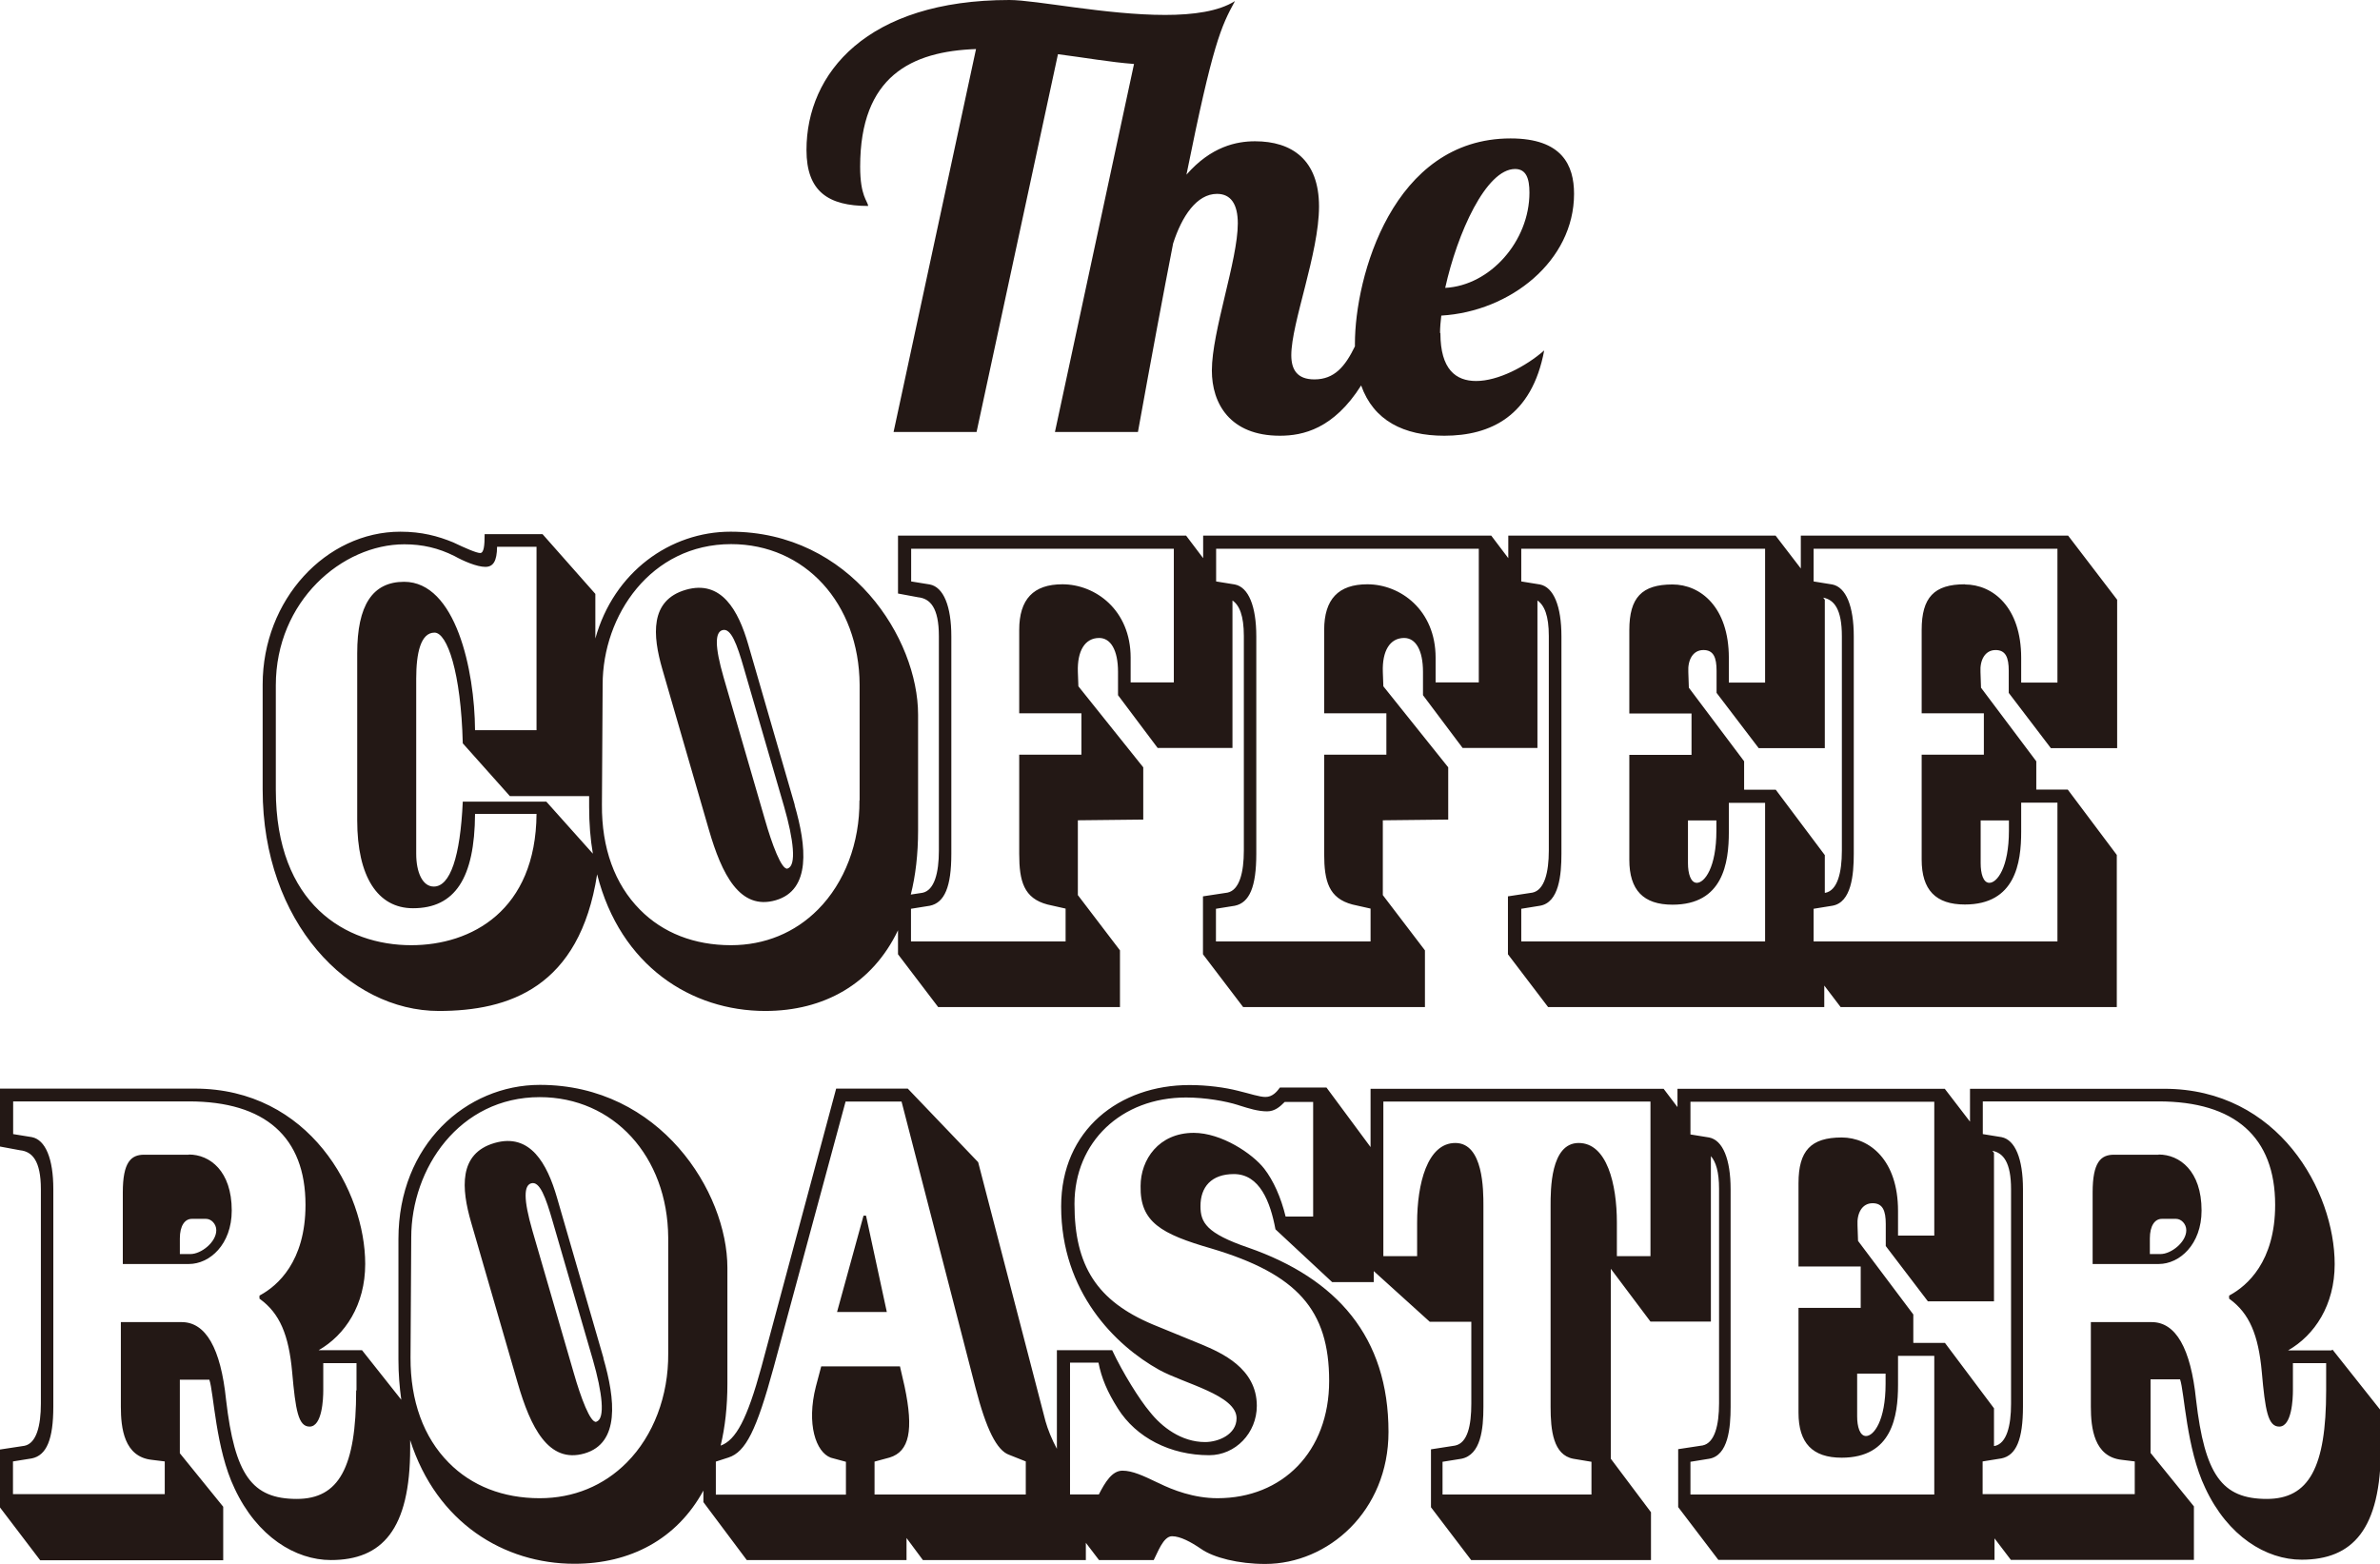
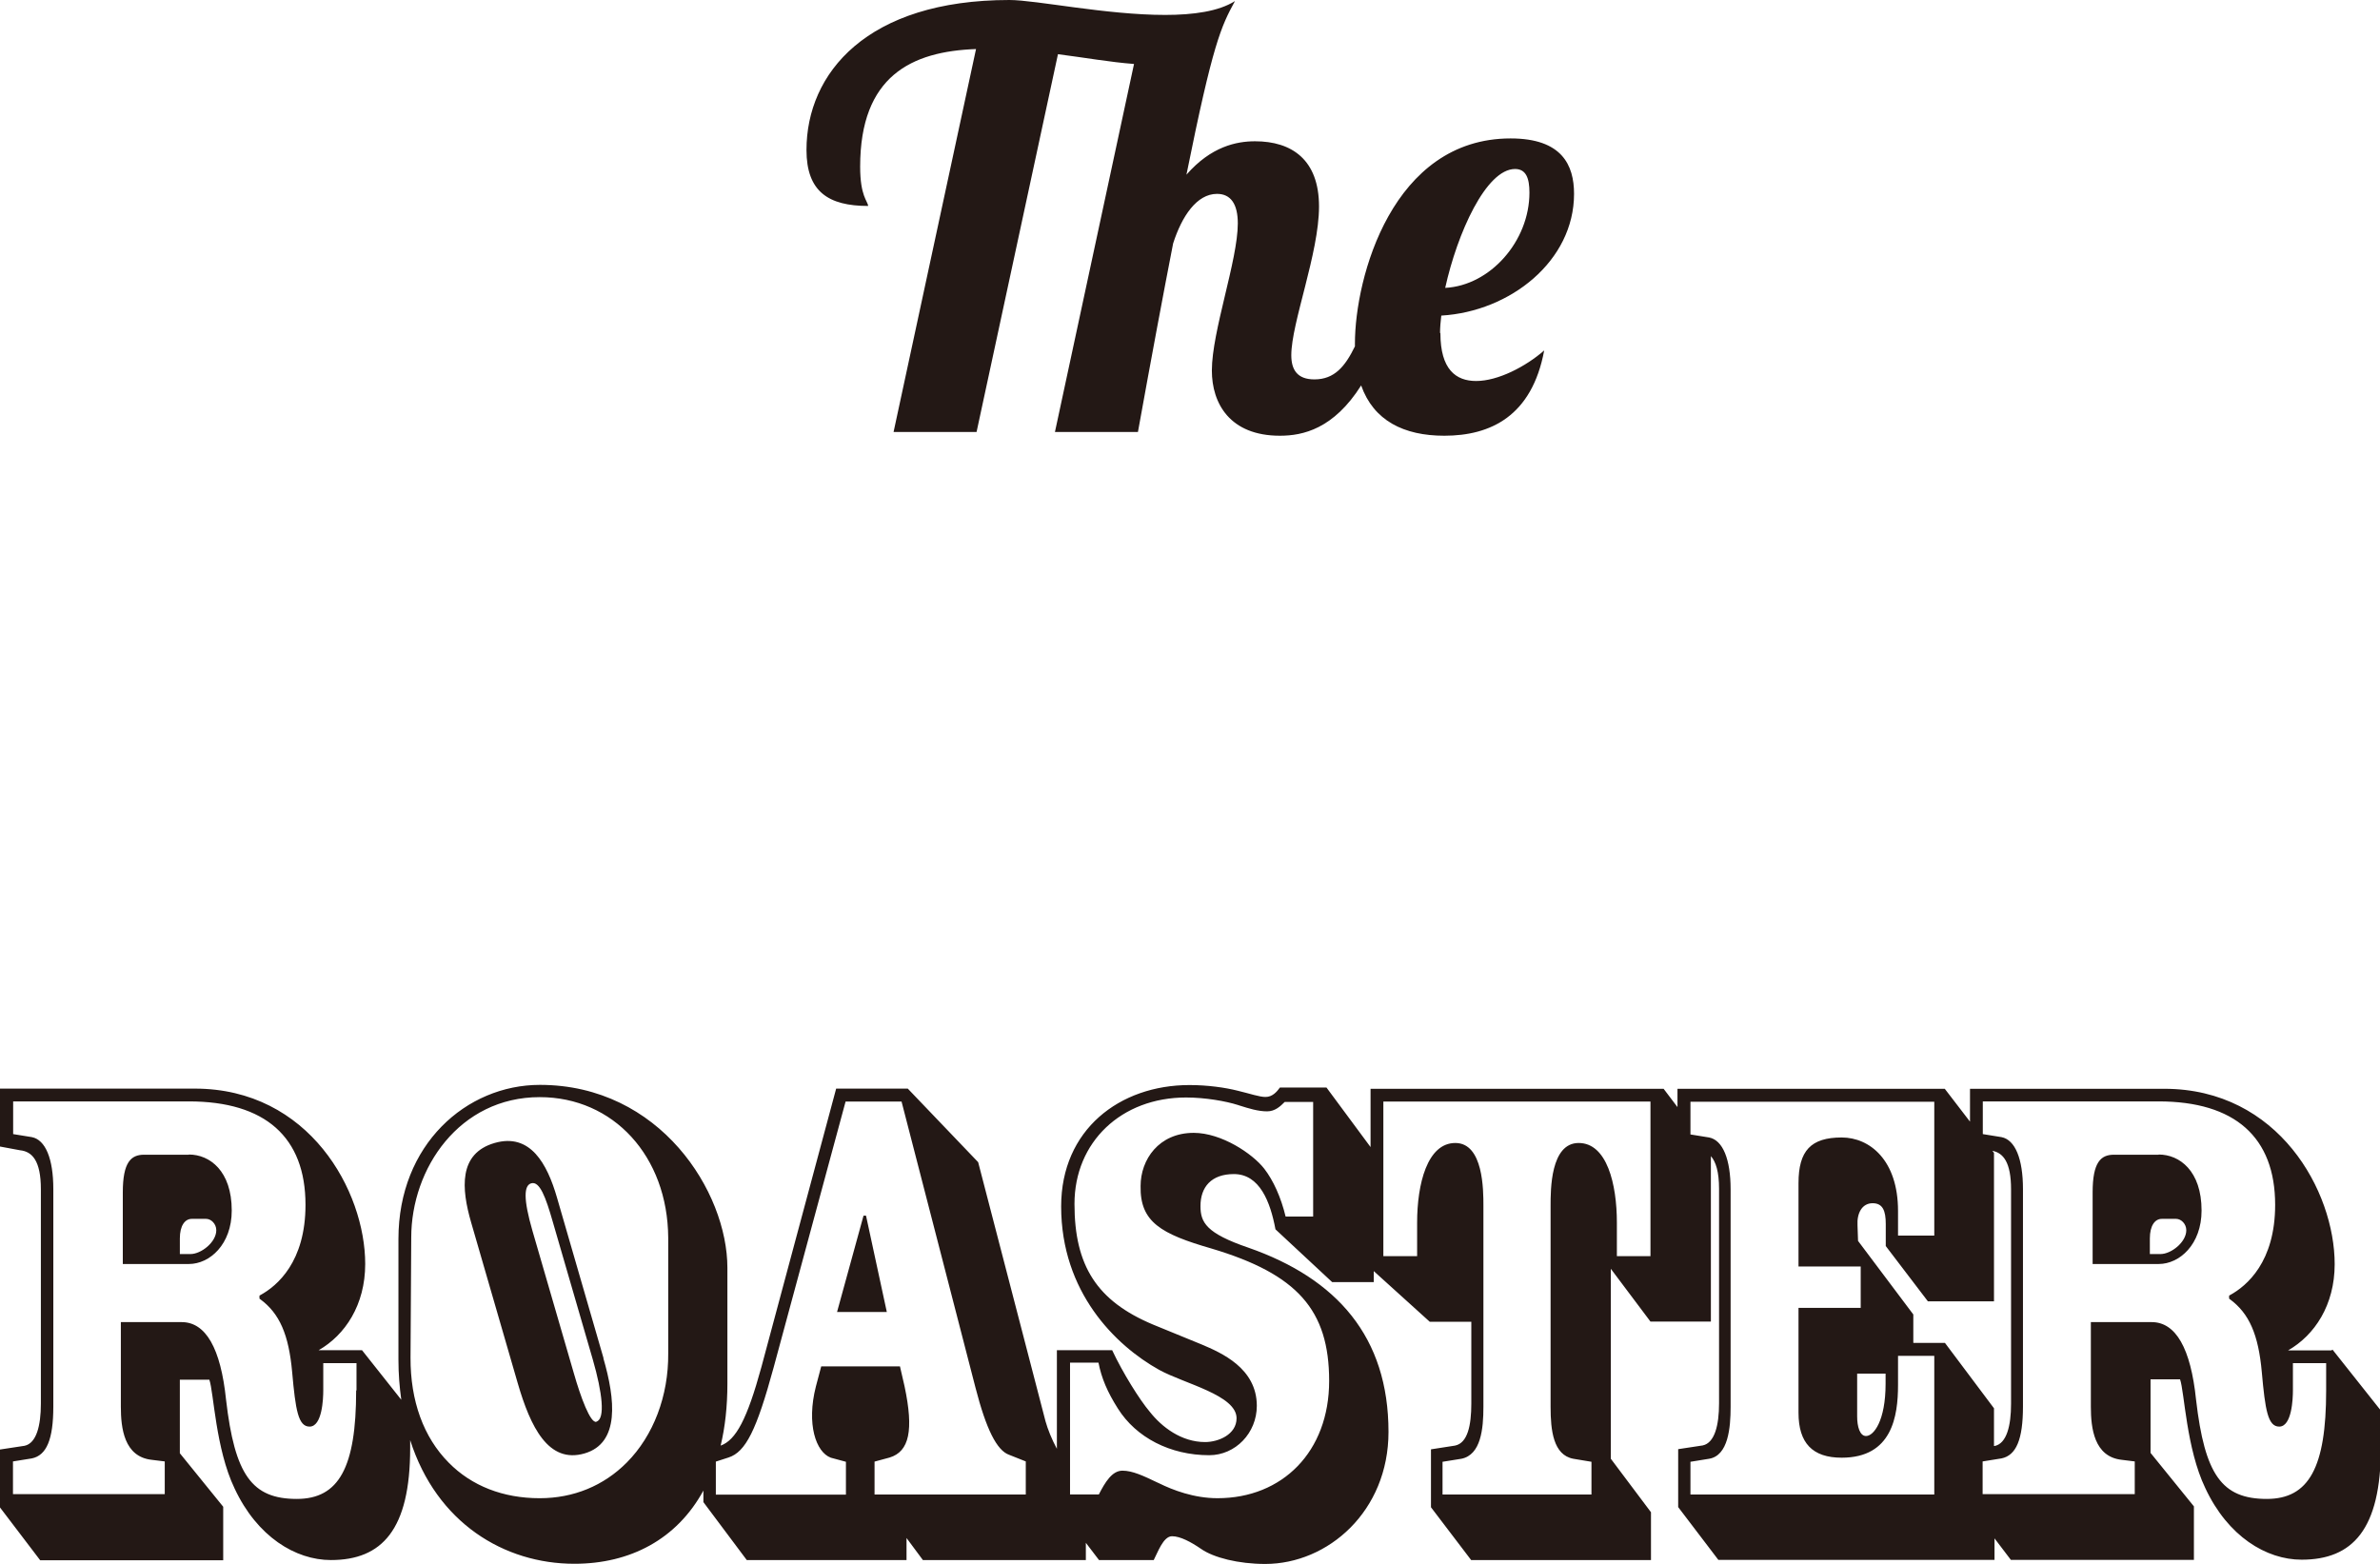
<svg xmlns="http://www.w3.org/2000/svg" id="_レイヤー_2" data-name="レイヤー 2" viewBox="0 0 133.92 88.02">
  <defs>
    <style>
      .cls-1 {
        fill: #231815;
      }
    </style>
  </defs>
  <g id="_レイヤー_1-2" data-name="レイヤー 1">
    <g>
      <path class="cls-1" d="M81.03,18.73c0-.29.03-.65.07-.97,3.89-.23,7.47-3.08,7.47-6.85,0-1.62-.68-3.12-3.57-3.12-6.65,0-8.76,7.82-8.76,11.55,0,.05,0,.1,0,.15-.55,1.13-1.15,1.86-2.28,1.86-.97,0-1.3-.55-1.3-1.36,0-1.82,1.56-5.74,1.56-8.37s-1.53-3.67-3.6-3.67c-1.04,0-2.47.29-3.86,1.88,1.49-7.4,1.95-8.34,2.73-9.77-.91.58-2.34.78-3.93.78-3.31,0-7.27-.84-8.76-.84-8.02,0-11.42,4.12-11.42,8.44,0,2.34,1.23,3.15,3.47,3.15-.03-.29-.45-.55-.45-2.21,0-5.1,2.89-6.49,6.52-6.62l-4.64,21.55h4.67l4.58-21.26c1.49.19,2.95.45,4.28.55l-4.45,20.71h4.67c.78-4.32,1.43-7.79,1.98-10.61.49-1.53,1.33-2.79,2.47-2.79.78,0,1.17.58,1.17,1.66,0,2.08-1.46,6.07-1.46,8.28,0,1.85,1.01,3.67,3.83,3.67,1.29,0,3.02-.38,4.57-2.83.7,1.98,2.4,2.83,4.68,2.83,2.6,0,4.93-1.1,5.62-4.8-1.04.91-2.6,1.72-3.83,1.72-1.14,0-2.01-.65-2.01-2.69ZM85.25,9.51c.62,0,.81.52.81,1.33,0,2.73-2.21,5.23-4.74,5.36.68-3.08,2.3-6.69,3.93-6.69Z" />
      <g>
-         <path class="cls-1" d="M44.72,45.3l-2.62-9.04c-.55-1.9-1.5-3.65-3.51-3.07-2.04.59-1.87,2.57-1.32,4.47l2.62,9.04c.72,2.48,1.73,4.55,3.76,3.96,2-.58,1.73-3.05,1.06-5.36ZM44.32,48.88c-.34.1-.89-1.4-1.27-2.73l-2.33-8.02c-.52-1.8-.48-2.55-.07-2.67.48-.14.82.79,1.21,2.15l2.26,7.78c.53,1.84.71,3.33.2,3.48Z" />
-         <path class="cls-1" d="M115.41,42.1h3.72v-8.35l-2.76-3.61h-15.04v1.85l-1.42-1.85h-15.04v1.27l-.96-1.27h-16.21v1.27l-.96-1.27h-16.21v3.26l1.13.21c.67.07,1.17.57,1.17,2.19v12.07c0,1.24-.25,2.23-.92,2.37l-.66.1c.27-1.07.41-2.27.41-3.61v-6.51c0-4.28-3.79-10.3-10.55-10.3-3.4,0-6.57,2.27-7.61,6.01v-2.51l-2.97-3.36h-3.26c0,.64-.04,1.06-.25,1.06s-.85-.28-1.52-.6c-.85-.35-1.77-.6-2.97-.6-4.18,0-7.75,3.82-7.75,8.6v5.91c0,7.47,4.85,12.46,9.91,12.46,3.95,0,7.92-1.32,8.91-7.69,1.31,5.17,5.31,7.69,9.46,7.69,3.29,0,6.02-1.51,7.47-4.54v1.35l2.26,2.97h10.23v-3.19l-2.37-3.11v-4.21l3.68-.04v-2.94l-3.65-4.56-.03-.81c-.04-1.17.39-1.91,1.2-1.91.64,0,1.06.67,1.06,1.91v1.31l2.23,2.97h4.21v-8.3c.39.27.64.85.64,2v12.07c0,1.24-.25,2.23-.92,2.37l-1.38.21v3.26l2.26,2.97h10.23v-3.19l-2.37-3.11v-4.21l3.68-.04v-2.94l-3.65-4.56-.03-.81c-.04-1.17.39-1.91,1.2-1.91.64,0,1.06.67,1.06,1.91v1.31l2.23,2.97h4.21v-8.3c.39.27.64.85.64,2v12.07c0,1.24-.25,2.23-.92,2.37l-1.38.21v3.26l2.26,2.97h15.54v-1.21l.92,1.21h15.54v-8.56l-2.76-3.68h-1.77v-1.59l-3.11-4.14-.03-.88c-.04-.67.25-1.24.85-1.24.57,0,.74.42.74,1.17v1.24l2.37,3.11ZM23.14,53.19c-3.68,0-7.62-2.3-7.62-8.75v-5.87c0-4.75,3.74-7.94,7.23-7.94,1.02,0,1.92.21,2.82.66.5.28,1.26.61,1.74.61.45,0,.65-.33.66-1.13h2.22v10.32h-3.46c-.02-3.39-1.09-8.35-3.99-8.35-1.78,0-2.64,1.32-2.64,4.02v9.41c0,3.14,1.14,4.94,3.14,4.94,2.36,0,3.47-1.69,3.49-5.31h3.46c-.04,5.44-3.66,7.39-7.05,7.39ZM30.75,45.11h-4.71c-.14,3.11-.71,4.78-1.63,4.78-.64,0-.99-.81-.99-1.84v-9.87c0-1.42.25-2.58,1.03-2.58.71,0,1.49,2.23,1.59,6.23l2.65,2.97h4.46v.6c0,.94.07,1.82.21,2.64l-2.62-2.93ZM48.36,45.04c.02,2.39-.83,4.63-2.33,6.14-1.3,1.31-3,2.01-4.9,2.01-2.06,0-3.83-.69-5.12-2-1.42-1.43-2.16-3.47-2.14-5.91l.04-6.76c0-3.89,2.71-7.9,7.23-7.9,4.15,0,7.2,3.33,7.23,7.91v6.51ZM66.05,38.4h-2.43v-1.39c0-2.68-1.98-4.13-3.84-4.13-1.63,0-2.43.84-2.43,2.57v4.69h3.5v2.33h-3.5v5.58c0,1.54.26,2.5,1.59,2.85l1.02.23v1.85h-8.7v-1.84l1.06-.17c.83-.17,1.21-1.07,1.21-2.92v-12.24c0-1.7-.44-2.77-1.21-2.92l-1.05-.17v-1.84h14.78v7.53ZM83.21,38.4h-2.43v-1.39c0-2.68-1.98-4.13-3.84-4.13-1.63,0-2.43.84-2.43,2.57v4.69h3.5v2.33h-3.5v5.58c0,1.54.26,2.5,1.59,2.85l1.02.23v1.85h-8.7v-1.84l1.06-.17c.83-.17,1.21-1.07,1.21-2.92v-12.24c0-1.7-.44-2.77-1.21-2.92l-1.05-.17v-1.84h14.78v7.53ZM99.32,52.98h-13.72v-1.84l1.05-.17c1.08-.18,1.21-1.75,1.21-2.92v-12.24c0-1.7-.44-2.77-1.21-2.92l-1.05-.17v-1.84h13.72v7.53h-2.04v-1.39c0-2.85-1.59-4.13-3.17-4.13-1.73,0-2.43.74-2.43,2.57v4.69h3.5v2.33h-3.5v5.9c0,1.71.79,2.53,2.43,2.53,2.84,0,3.17-2.34,3.17-4.09v-1.64h2.04v7.81ZM96.58,46.17v.57c0,2.09-.67,2.94-1.1,2.94-.35,0-.5-.53-.5-1.1v-2.41h1.59ZM98.14,44.43v-1.59l-3.11-4.14-.03-.88c-.04-.67.25-1.24.85-1.24.57,0,.74.42.74,1.17v1.24l2.37,3.11h3.72v-8.35l-.09-.12c.61.12,1.05.64,1.05,2.17v12.07c0,1.24-.25,2.23-.92,2.37h-.04s0-2.12,0-2.12l-2.76-3.68h-1.77ZM110.56,32.88c-1.73,0-2.43.74-2.43,2.57v4.69h3.5v2.33h-3.5v5.9c0,1.71.79,2.53,2.43,2.53,2.84,0,3.17-2.34,3.17-4.09v-1.64h2.04v7.81h-13.72v-1.84l1.05-.17c1.08-.18,1.21-1.75,1.21-2.92v-12.24c0-1.7-.44-2.77-1.21-2.92l-1.05-.17v-1.84h13.72v7.53h-2.04v-1.39c0-2.85-1.59-4.13-3.17-4.13ZM113.04,46.17v.57c0,2.09-.67,2.94-1.1,2.94-.35,0-.49-.53-.49-1.1v-2.41h1.59Z" />
-       </g>
+         </g>
      <g>
        <path class="cls-1" d="M10.62,64.98h-2.51c-.74,0-1.2.42-1.2,2.12v4.03h3.72c1.17,0,2.41-1.1,2.41-3.01,0-2.23-1.24-3.15-2.41-3.15ZM10.72,70.57h-.6v-.88c0-.71.28-1.1.67-1.1h.81c.28,0,.57.28.57.64,0,.67-.85,1.34-1.45,1.34Z" />
        <path class="cls-1" d="M33.96,76.43l-2.62-9.04c-.55-1.9-1.5-3.65-3.51-3.07-2.04.59-1.87,2.57-1.32,4.47l2.62,9.04c.72,2.48,1.73,4.55,3.76,3.96,2-.58,1.73-3.05,1.06-5.36ZM33.56,80.01c-.34.1-.89-1.4-1.27-2.73l-2.33-8.02c-.52-1.8-.48-2.55-.07-2.67.48-.14.82.79,1.21,2.15l2.26,7.78c.53,1.84.71,3.33.2,3.48Z" />
        <polygon class="cls-1" points="47.1 73.83 48.59 68.41 48.73 68.41 49.9 73.83 47.1 73.83" />
        <path class="cls-1" d="M131.19,75.99h-2.44c1.49-.85,2.62-2.55,2.62-4.85,0-4.1-3.15-9.87-9.59-9.87h-10.93v1.85l-1.42-1.85h-15.04v1.03l-.78-1.03h-16.49v3.28l-2.48-3.35h-2.62c-.18.25-.43.53-.81.53-.35,0-.85-.18-1.56-.35-.71-.18-1.7-.32-2.72-.32-3.93,0-7.22,2.51-7.22,6.83,0,4.81,3.04,7.82,5.52,9.2,1.42.78,4.35,1.42,4.35,2.72,0,.92-1.03,1.34-1.77,1.34-1.34,0-2.44-.85-3.11-1.7-.57-.67-1.52-2.19-2.12-3.47h-3.11v5.55c-.29-.54-.51-1.09-.64-1.55l-3.79-14.58-3.96-4.14h-4.03l-4.21,15.68c-.8,2.92-1.43,4.1-2.29,4.41.25-1.04.38-2.2.38-3.49v-6.51c0-4.28-3.79-10.3-10.55-10.3-4.14,0-7.96,3.36-7.96,8.67v6.79c0,.8.06,1.54.16,2.26l-2.21-2.79h-2.44c1.49-.85,2.62-2.55,2.62-4.85,0-4.1-3.15-9.87-9.59-9.87H0v3.26l1.13.21c.67.07,1.17.57,1.17,2.19v12.07c0,1.24-.25,2.23-.92,2.37l-1.38.21v3.26l2.26,2.97h10.3v-3.01l-2.44-3.01v-4.14h1.66c.25.71.35,3.89,1.42,6.12,1.27,2.72,3.43,4.03,5.42,4.03,2.87,0,4.46-1.7,4.46-6.3v-.45c1.49,4.67,5.3,6.96,9.24,6.96,3.13,0,5.76-1.37,7.26-4.12v.65l2.44,3.26h8.99v-1.24l.92,1.24h9.17v-.97l.74.97h3.08c.21-.39.53-1.34,1.03-1.34.46,0,1.06.32,1.63.71.71.5,2.12.85,3.61.85,3.54,0,6.94-2.97,6.94-7.43,0-5.34-2.9-8.63-7.89-10.37-2.37-.81-2.69-1.42-2.69-2.34,0-1.06.6-1.8,1.88-1.8,1.45,0,2.05,1.56,2.34,3.11l3.19,2.97h2.34v-.62l3.15,2.85h2.34v4.6c0,1.24-.21,2.23-.92,2.37l-1.35.21v3.26l2.26,2.97h10.12v-2.69l-2.26-3.01v-10.69l2.23,2.97h3.4v-9.31c.28.32.46.88.46,1.84v12.07c0,1.24-.25,2.23-.92,2.37l-1.38.21v3.26l2.26,2.97h15.54v-1.21l.92,1.21h10.3v-3.01l-2.44-3.01v-4.14h1.66c.25.71.35,3.89,1.42,6.12,1.27,2.72,3.43,4.03,5.42,4.03,2.87,0,4.46-1.7,4.46-6.3v-2.09l-2.72-3.43ZM20.04,78.25c0,4.33-.97,6.1-3.34,6.1-2.53,0-3.49-1.36-3.98-5.58-.3-2.9-1.14-4.37-2.5-4.37h-3.42v4.76c0,1.2.18,2.82,1.74,2.99l.73.09v1.84H.73v-1.84l1.06-.17c.83-.17,1.21-1.07,1.21-2.92v-12.24c0-1.7-.44-2.77-1.21-2.92l-1.05-.17v-1.84h9.89c4.29,0,6.56,2.01,6.56,5.82,0,3.21-1.59,4.56-2.54,5.08l-.05.03v.17l.04.03c1.09.8,1.61,1.99,1.8,4.11.19,2.13.34,3.06.98,3.06.71,0,.77-1.56.77-2.04v-1.53h1.87v1.53ZM37.6,76.16c.02,2.39-.83,4.63-2.33,6.14-1.3,1.31-3,2.01-4.9,2.01-2.06,0-3.83-.69-5.12-2-1.42-1.43-2.16-3.48-2.15-5.91l.04-6.76c0-3.89,2.71-7.9,7.23-7.9,4.15,0,7.2,3.33,7.23,7.91v6.51ZM57.73,84.1h-8.52v-1.85l.85-.23c1.11-.34,1.36-1.54.84-4l-.26-1.13h-4.43l-.3,1.13c-.54,2.12,0,3.7.84,4.01l.85.23v1.85h-7.32v-1.86l.71-.23c.97-.31,1.58-1.54,2.54-5.06l4.05-14.97h3.15l4.16,16.1c.6,2.33,1.2,3.54,1.9,3.78l.93.37v1.86ZM73.91,68.46h-1.57c-.26-1.08-.69-2.03-1.2-2.69-.66-.85-2.41-2.02-3.97-2.02-1.97,0-2.99,1.51-2.99,2.99-.04,2.03,1.15,2.7,3.99,3.52,4.83,1.44,6.62,3.46,6.62,7.45s-2.64,6.6-6.28,6.6c-1.33,0-2.52-.46-3.29-.84l-.11-.05c-.77-.37-1.39-.66-1.95-.66-.59,0-.98.66-1.33,1.34h-1.62v-7.42h1.6c.17.87.5,1.65,1.09,2.58,1.03,1.64,2.95,2.63,5.14,2.63,1.48,0,2.68-1.25,2.68-2.78,0-2.13-2.02-2.99-3.1-3.45l-2.76-1.13c-3.13-1.32-4.4-3.29-4.4-6.78s2.64-5.99,6.28-5.99c1.09,0,2.25.21,2.91.42l.09.03c.54.17,1.05.33,1.56.33.45,0,.75-.29.99-.53h1.6v6.47ZM92.88,70.69h-1.9v-1.89c0-2.17-.56-4.48-2.15-4.48s-1.58,2.65-1.58,3.53v11.32c0,1.32.15,2.71,1.28,2.92l1.02.17v1.84h-8.38v-1.84l1.06-.17c1.1-.22,1.24-1.68,1.24-2.92v-11.32c0-.87,0-3.53-1.58-3.53s-2.15,2.31-2.15,4.48v1.89h-1.9v-8.7h15.03v8.7ZM108.84,84.1h-13.72v-1.84l1.05-.17c1.08-.18,1.21-1.75,1.21-2.92v-12.24c0-1.7-.44-2.77-1.21-2.92l-1.05-.17v-1.84h13.72v7.53h-2.04v-1.39c0-2.85-1.59-4.13-3.17-4.13-1.73,0-2.43.74-2.43,2.57v4.69h3.5v2.33h-3.5v5.9c0,1.71.79,2.53,2.43,2.53,2.84,0,3.17-2.34,3.17-4.09v-1.64h2.04v7.81ZM106.1,77.3v.57c0,2.09-.67,2.94-1.1,2.94-.35,0-.5-.53-.5-1.1v-2.41h1.59ZM107.66,75.56v-1.59l-3.11-4.14-.03-.88c-.04-.67.25-1.24.85-1.24.57,0,.74.42.74,1.17v1.24l2.37,3.11h3.72v-8.35l-.09-.12c.61.12,1.05.64,1.05,2.17v12.07c0,1.24-.25,2.23-.92,2.37h-.04s0-2.12,0-2.12l-2.76-3.68h-1.77ZM130.89,78.25c0,4.33-.97,6.1-3.34,6.1-2.53,0-3.49-1.36-3.98-5.58-.3-2.9-1.14-4.37-2.5-4.37h-3.42v4.76c0,1.2.18,2.82,1.74,2.99l.73.09v1.84h-8.56v-1.84l1.06-.17c.83-.17,1.21-1.07,1.21-2.92v-12.24c0-1.7-.44-2.77-1.21-2.92l-1.05-.17v-1.84h9.89c4.29,0,6.56,2.01,6.56,5.82,0,3.21-1.59,4.56-2.54,5.08l-.05.03v.17l.04.03c1.09.8,1.61,1.99,1.8,4.11.19,2.13.34,3.06.98,3.06.71,0,.77-1.56.77-2.04v-1.53h1.87v1.53Z" />
        <path class="cls-1" d="M121.46,64.98h-2.51c-.74,0-1.2.42-1.2,2.12v4.03h3.72c1.17,0,2.41-1.1,2.41-3.01,0-2.23-1.24-3.15-2.41-3.15ZM121.57,70.57h-.6v-.88c0-.71.28-1.1.67-1.1h.81c.28,0,.57.28.57.64,0,.67-.85,1.34-1.45,1.34Z" />
      </g>
    </g>
  </g>
</svg>